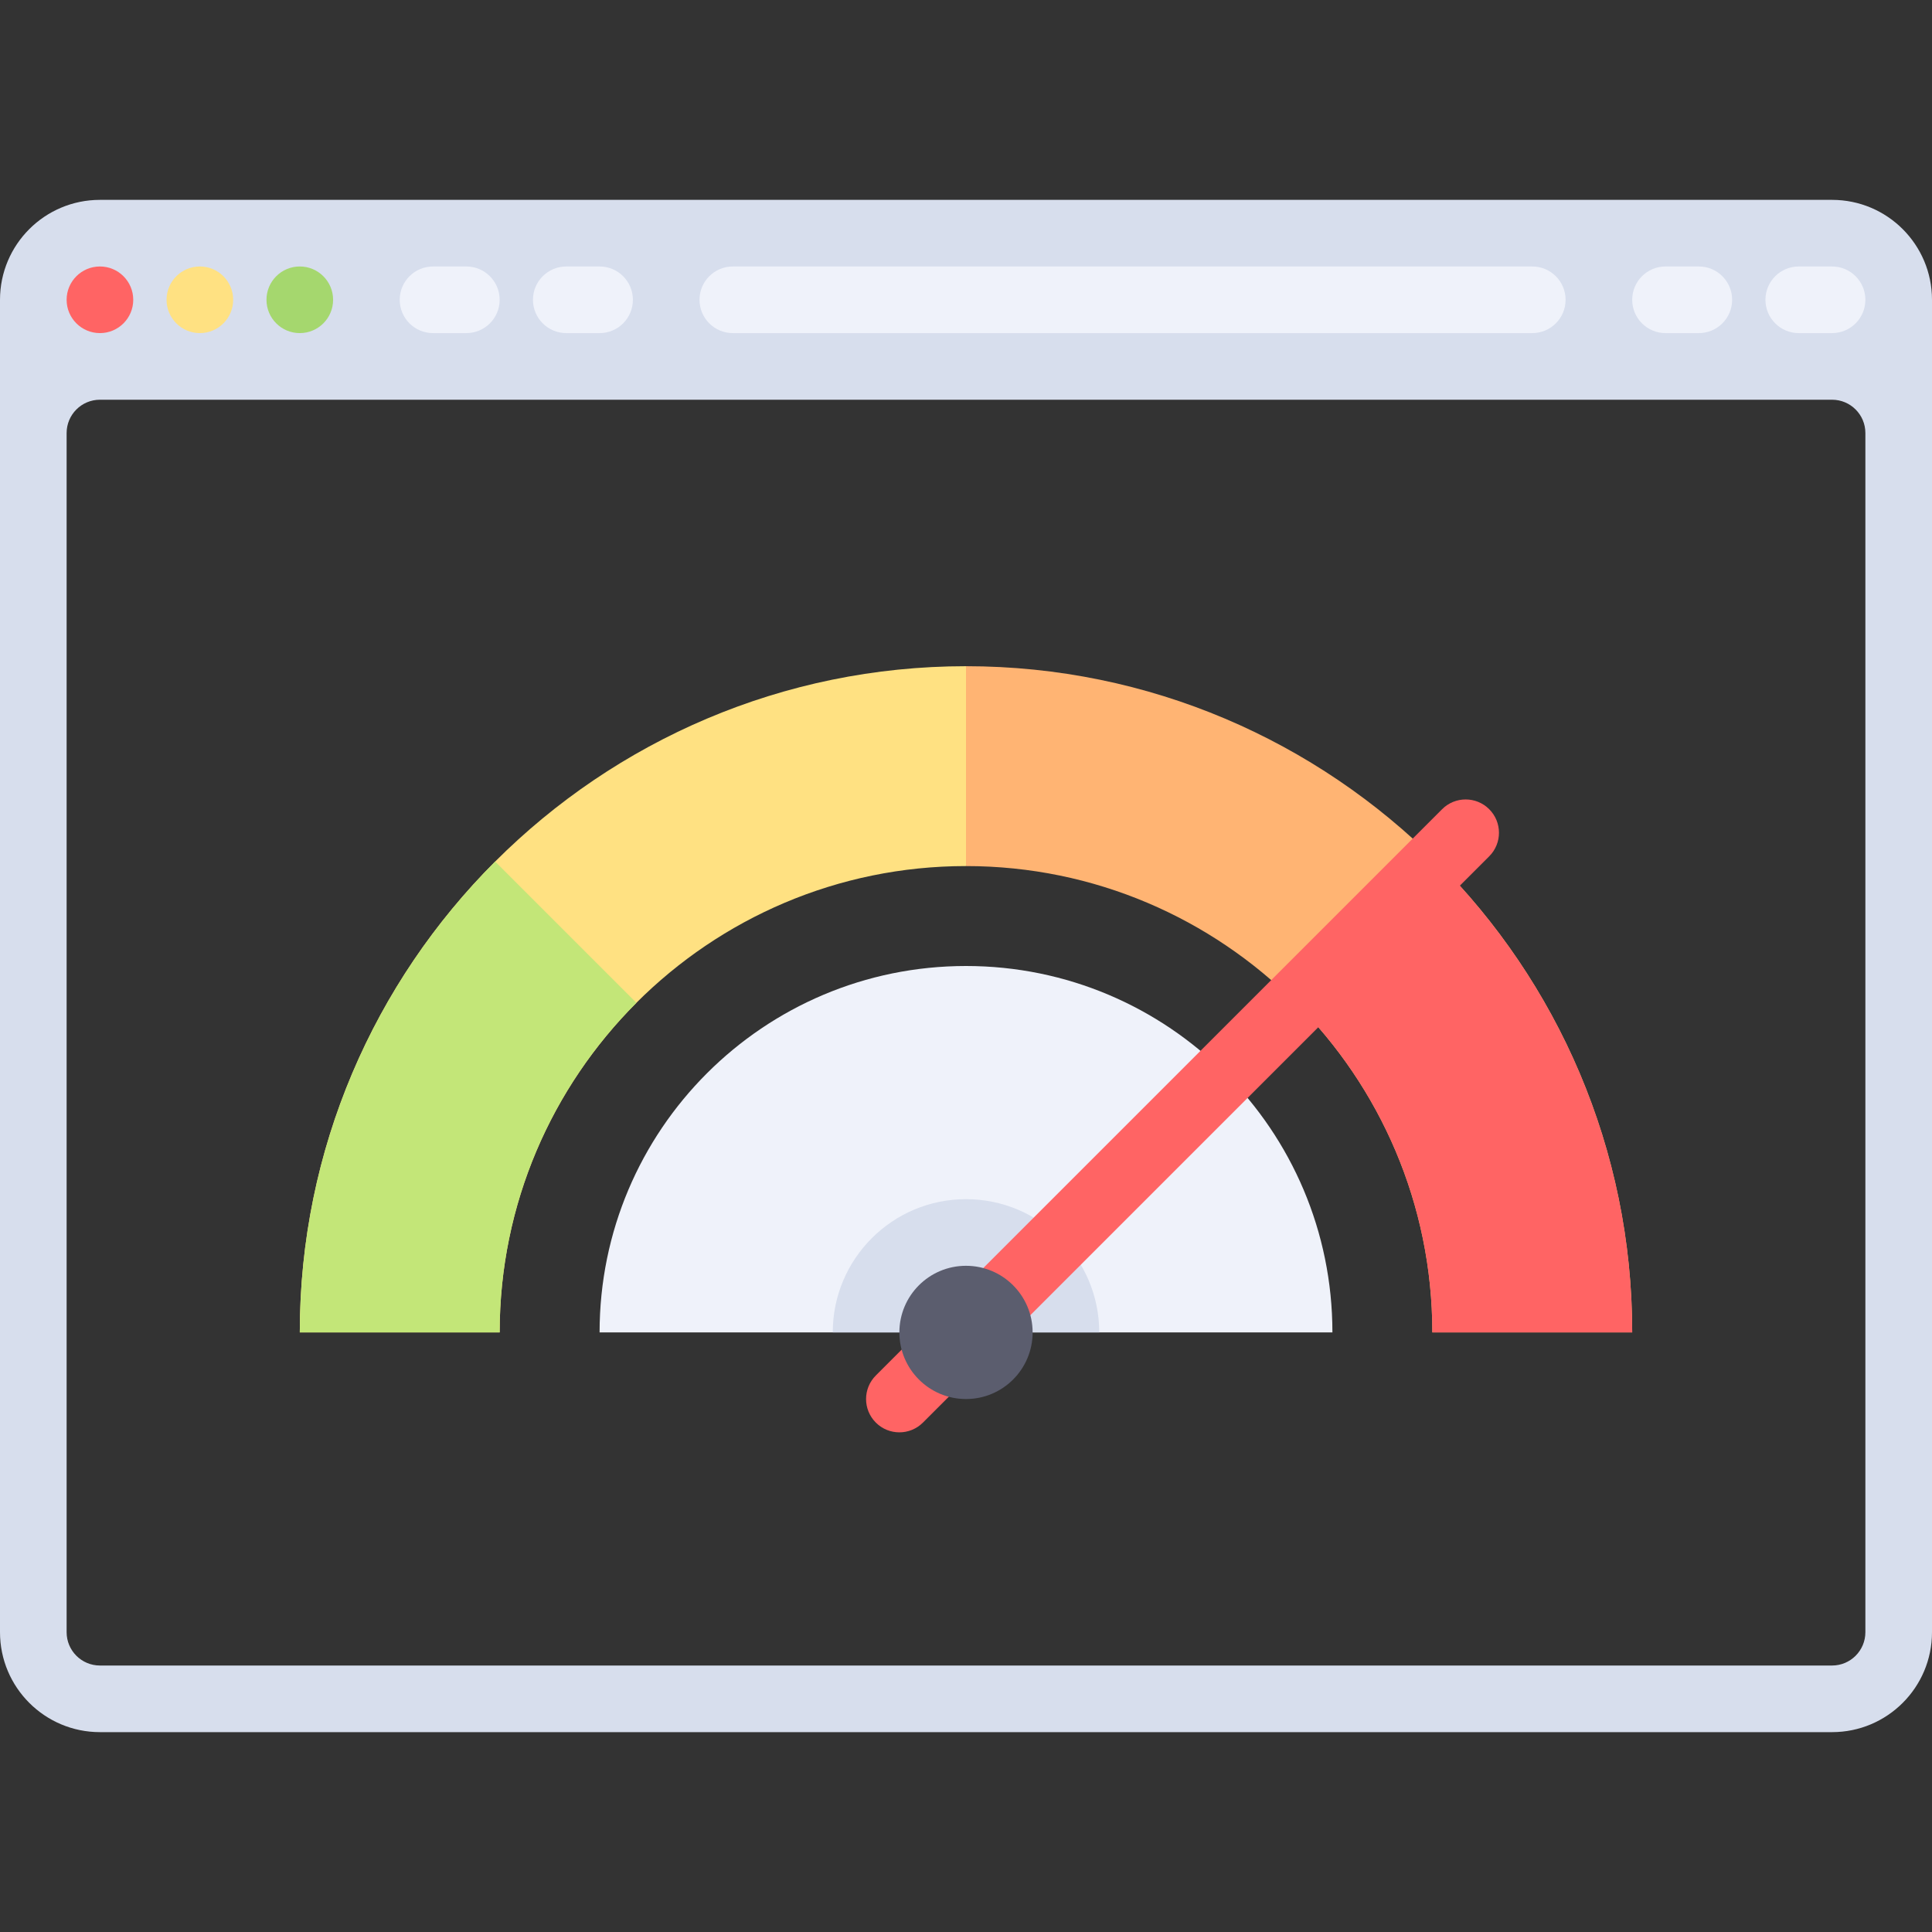
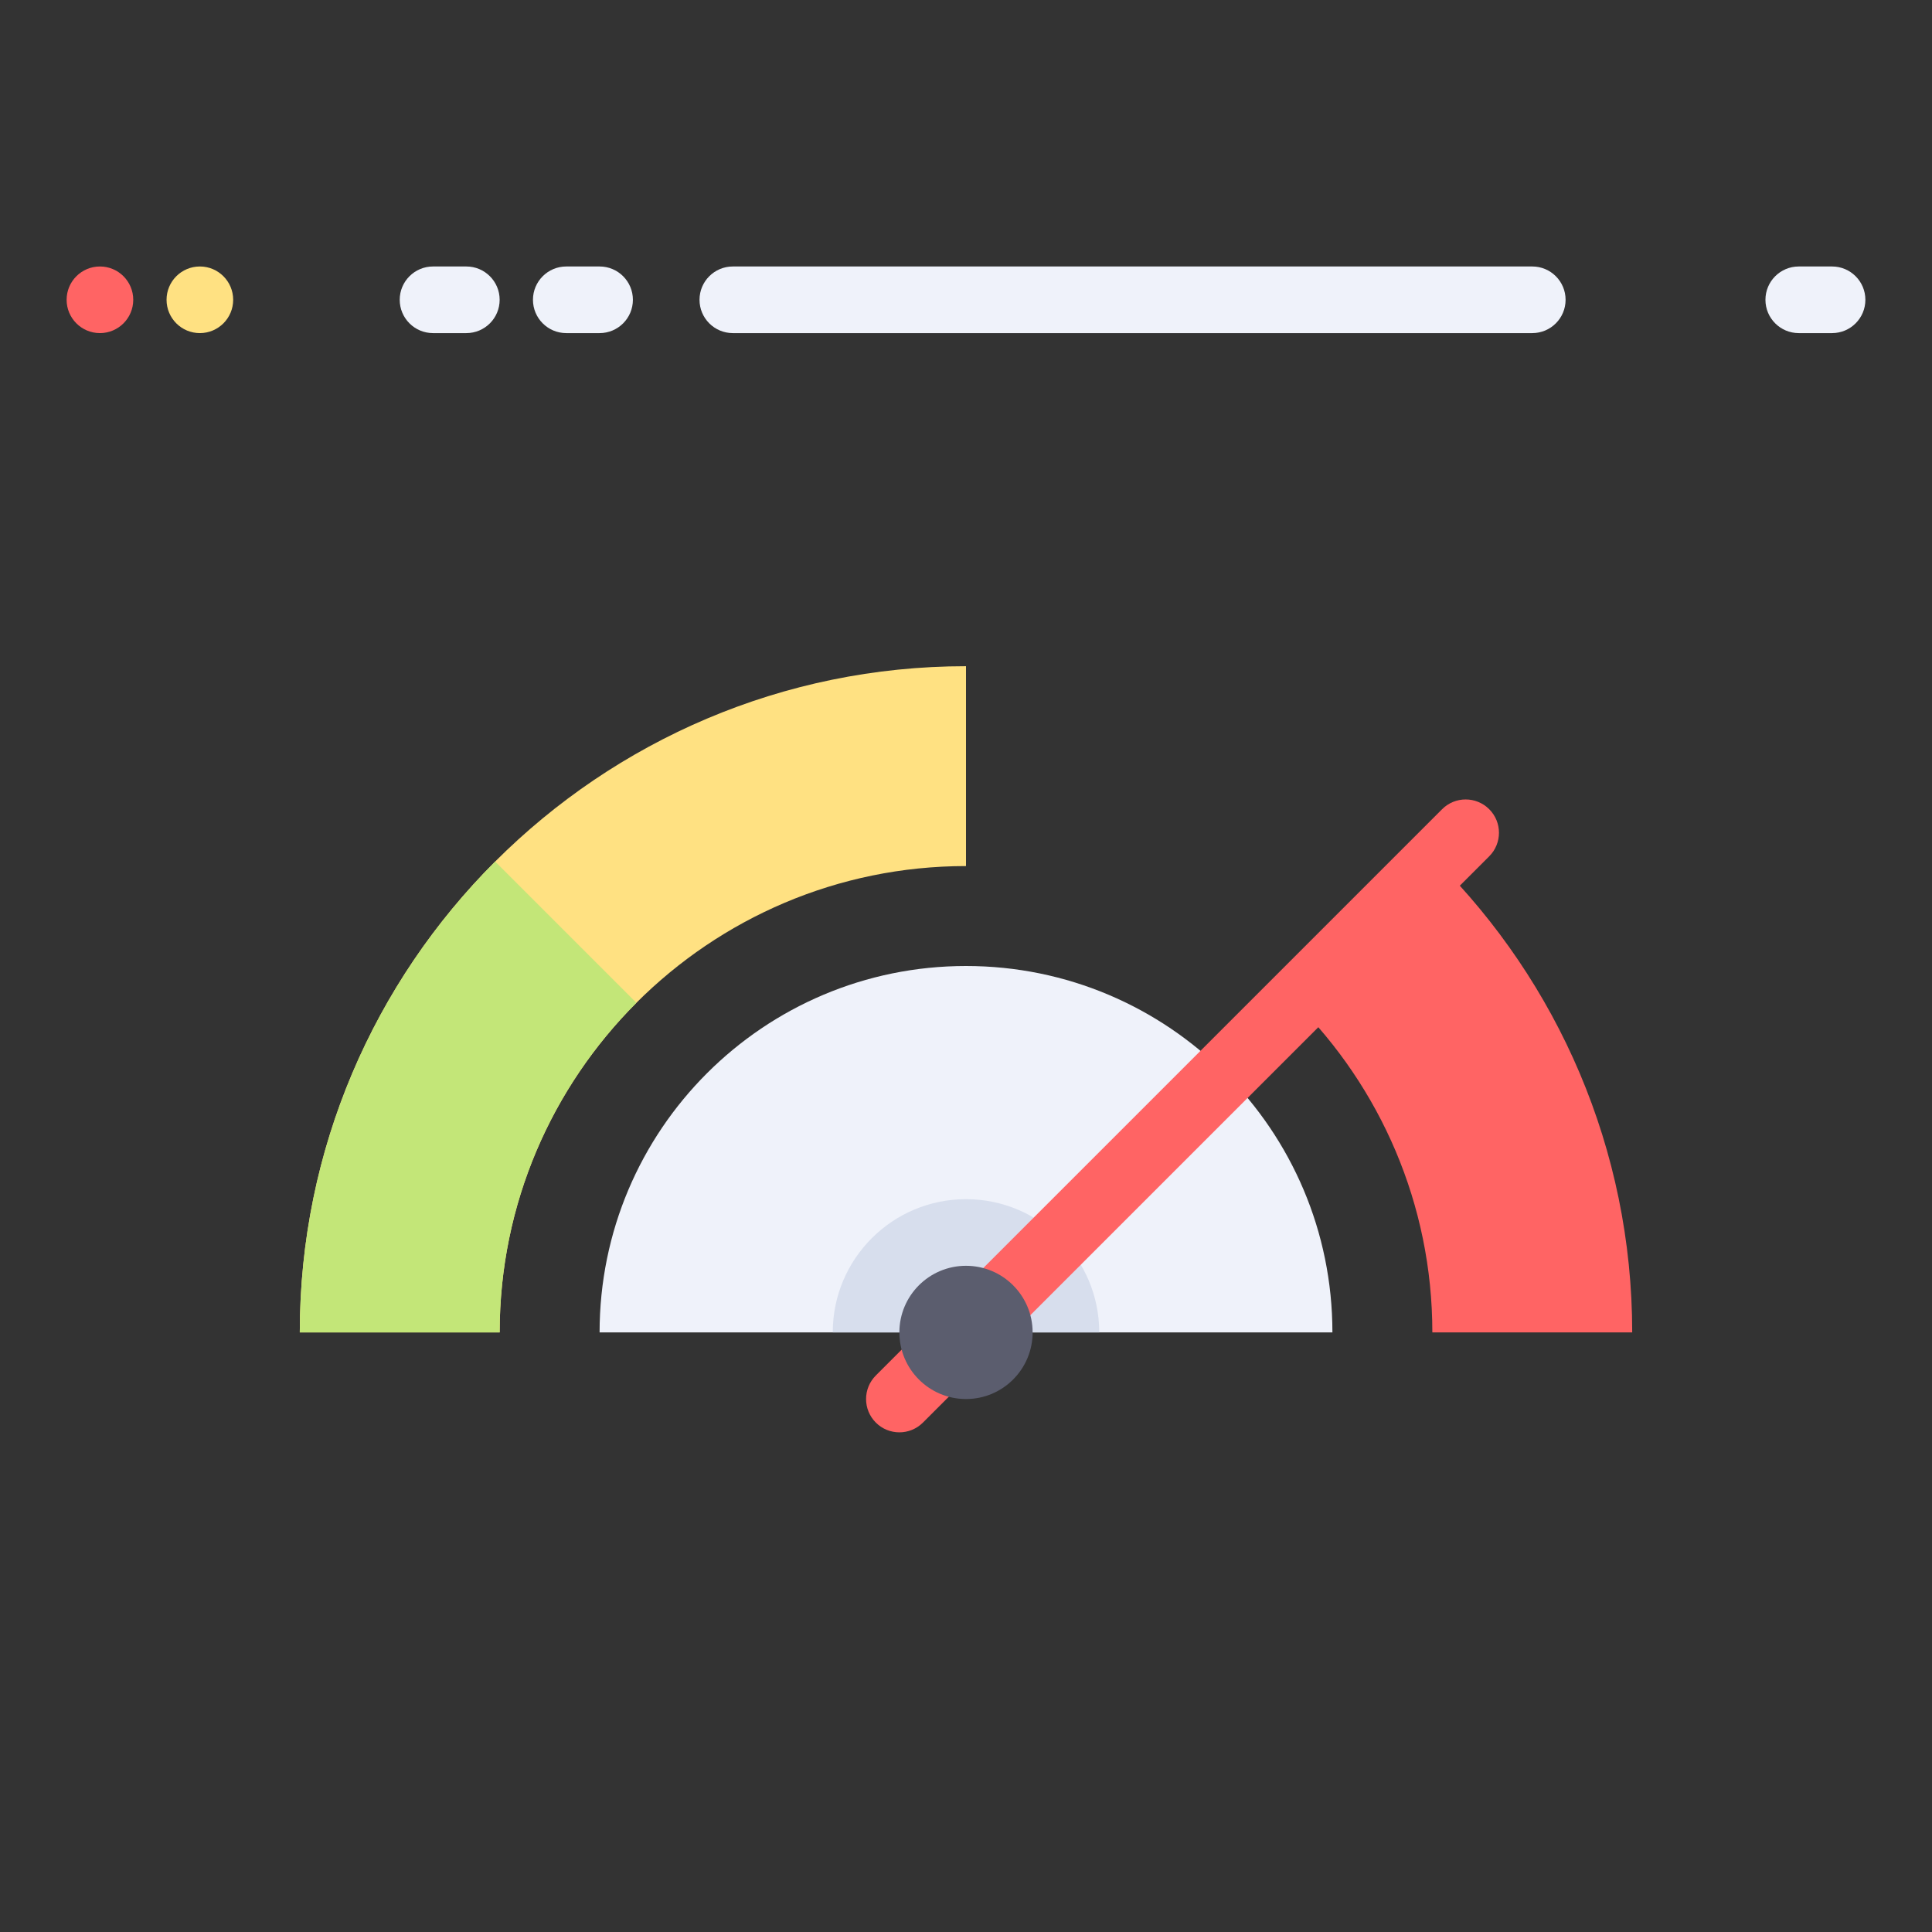
<svg xmlns="http://www.w3.org/2000/svg" version="1.1" id="Layer_1" x="0px" y="0px" viewBox="0 0 512 512" style="enable-background:new 0 0 512 512;" xml:space="preserve">
  <rect x="0" y="0" width="512" height="512" fill="#333333" stroke="none" />
  <path style="fill:#EFF2FA;" d="M256,256c-53.629,0-97.103,43.475-97.103,97.103h194.207C353.103,299.475,309.629,256,256,256z" />
  <g>
    <path style="fill:#D7DEED;" d="M256,317.793c-19.501,0-35.31,15.809-35.31,35.31h70.621   C291.31,333.602,275.501,317.793,256,317.793z" />
-     <path style="fill:#D7DEED;" d="M485.517,52.966H26.483C11.857,52.966,0,64.822,0,79.448v353.103   c0,14.626,11.857,26.483,26.483,26.483h459.034c14.626,0,26.483-11.857,26.483-26.483V79.448   C512,64.822,500.143,52.966,485.517,52.966z M494.345,432.552c0,4.875-3.953,8.828-8.828,8.828H26.483   c-4.875,0-8.828-3.953-8.828-8.828V114.759c0-4.875,3.953-8.828,8.828-8.828h459.034c4.875,0,8.828,3.953,8.828,8.828V432.552z" />
  </g>
  <circle style="fill:#FF6464;" cx="26.483" cy="79.448" r="8.828" />
  <circle style="fill:#FFE182;" cx="52.966" cy="79.448" r="8.828" />
-   <circle style="fill:#A5D76E;" cx="79.448" cy="79.448" r="8.828" />
  <g>
    <path style="fill:#EFF2FA;" d="M123.586,88.276h-8.828c-4.875,0-8.828-3.953-8.828-8.828l0,0c0-4.875,3.953-8.828,8.828-8.828   h8.828c4.875,0,8.828,3.953,8.828,8.828l0,0C132.414,84.323,128.461,88.276,123.586,88.276z" />
    <path style="fill:#EFF2FA;" d="M158.897,88.276h-8.828c-4.875,0-8.828-3.953-8.828-8.828l0,0c0-4.875,3.953-8.828,8.828-8.828   h8.828c4.875,0,8.828,3.953,8.828,8.828l0,0C167.724,84.323,163.772,88.276,158.897,88.276z" />
-     <path style="fill:#EFF2FA;" d="M450.207,88.276h-8.828c-4.875,0-8.828-3.953-8.828-8.828l0,0c0-4.875,3.953-8.828,8.828-8.828   h8.828c4.875,0,8.828,3.953,8.828,8.828l0,0C459.034,84.323,455.082,88.276,450.207,88.276z" />
    <path style="fill:#EFF2FA;" d="M485.517,88.276h-8.828c-4.875,0-8.828-3.953-8.828-8.828l0,0c0-4.875,3.953-8.828,8.828-8.828   h8.828c4.875,0,8.828,3.953,8.828,8.828l0,0C494.345,84.323,490.392,88.276,485.517,88.276z" />
    <path style="fill:#EFF2FA;" d="M406.069,88.276H194.207c-4.875,0-8.828-3.953-8.828-8.828l0,0c0-4.875,3.953-8.828,8.828-8.828   h211.862c4.875,0,8.828,3.953,8.828,8.828l0,0C414.897,84.323,410.944,88.276,406.069,88.276z" />
  </g>
-   <path style="fill:#FFB473;" d="M379.586,353.103h52.966c0-97.354-79.202-176.552-176.552-176.552v52.966  C324.147,229.517,379.586,284.957,379.586,353.103z" />
  <path style="fill:#FFE182;" d="M132.414,353.103H79.448c0-97.354,79.202-176.552,176.552-176.552v52.966  C187.853,229.517,132.414,284.957,132.414,353.103z" />
  <path style="fill:#C3E678;" d="M79.448,353.103h52.966c0-34.073,13.86-64.97,36.238-87.348l-37.434-37.434  C99.249,260.29,79.448,304.427,79.448,353.103z" />
  <g>
    <path style="fill:#FF6464;" d="M343.348,265.756c22.378,22.378,36.238,53.274,36.238,87.348h52.966   c0-48.676-19.8-92.813-51.769-124.782L343.348,265.756z" />
    <path style="fill:#FF6464;" d="M238.345,379.586c-2.259,0-4.518-0.862-6.241-2.586c-3.448-3.448-3.448-9.035,0-12.483   l150.069-150.069c3.448-3.448,9.035-3.448,12.483,0s3.448,9.035,0,12.483L244.587,377   C242.862,378.724,240.604,379.586,238.345,379.586z" />
  </g>
  <circle style="fill:#5B5D6E;" cx="256" cy="353.103" r="17.655" />
</svg>